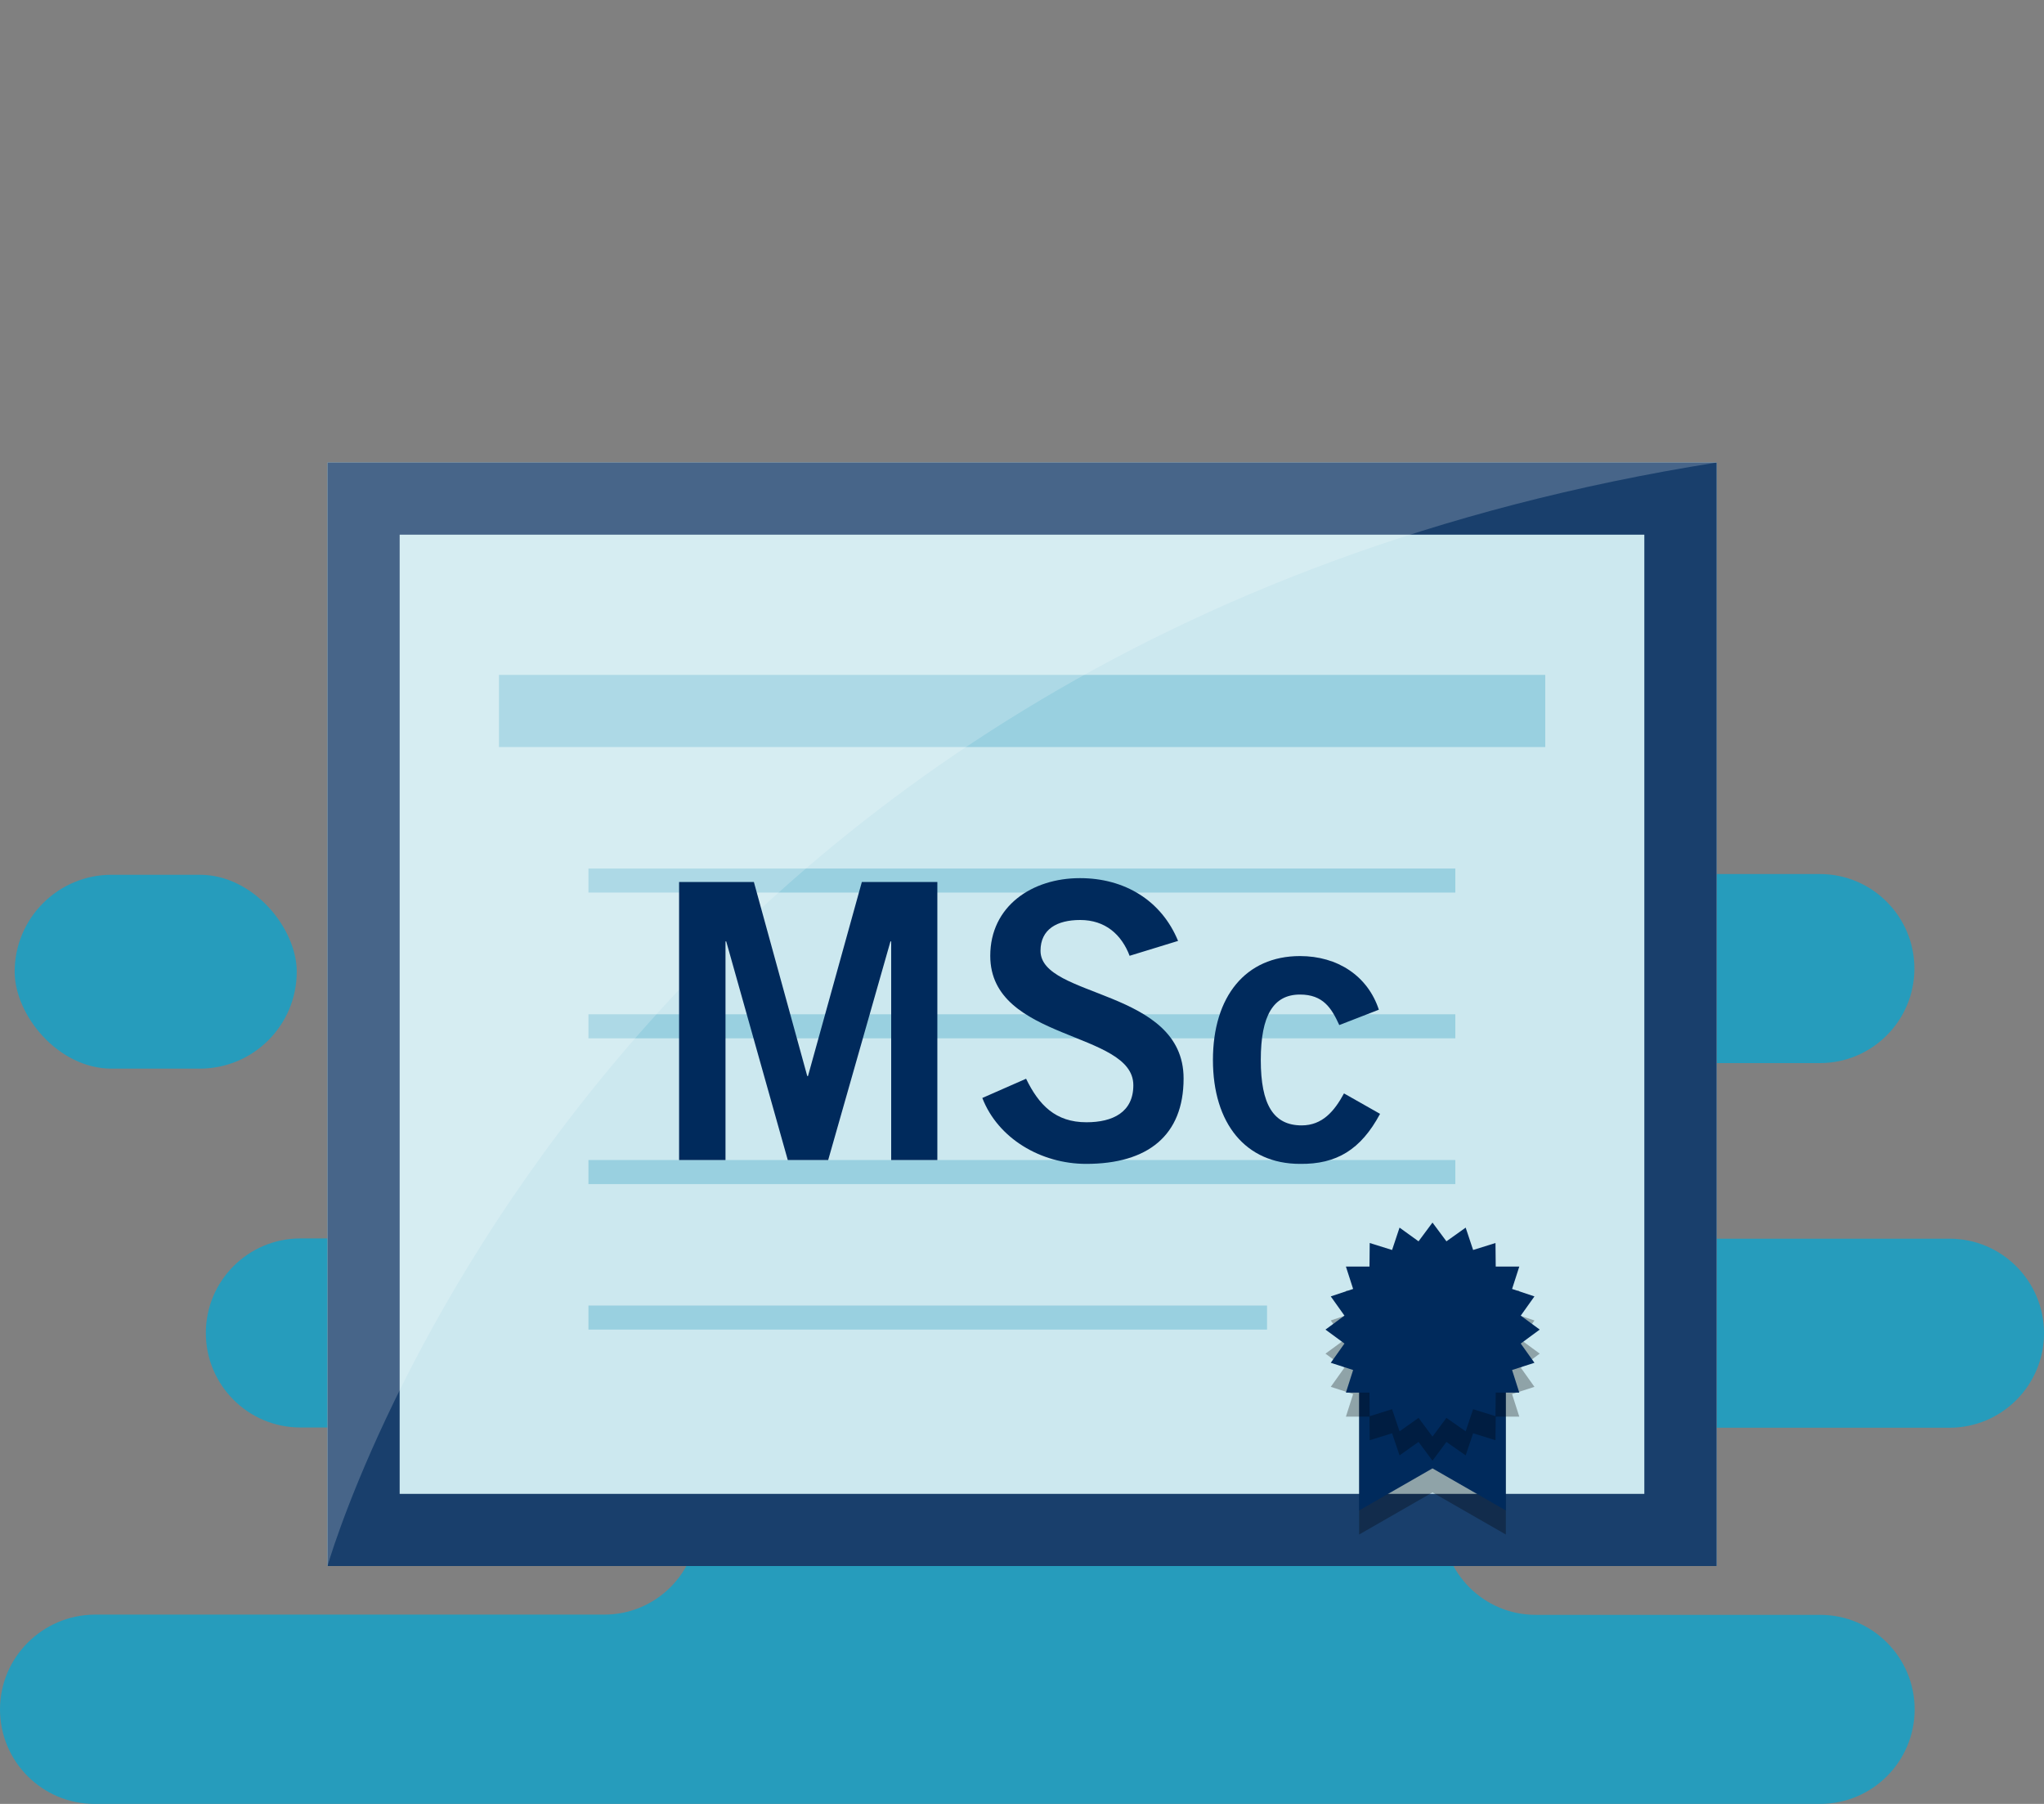
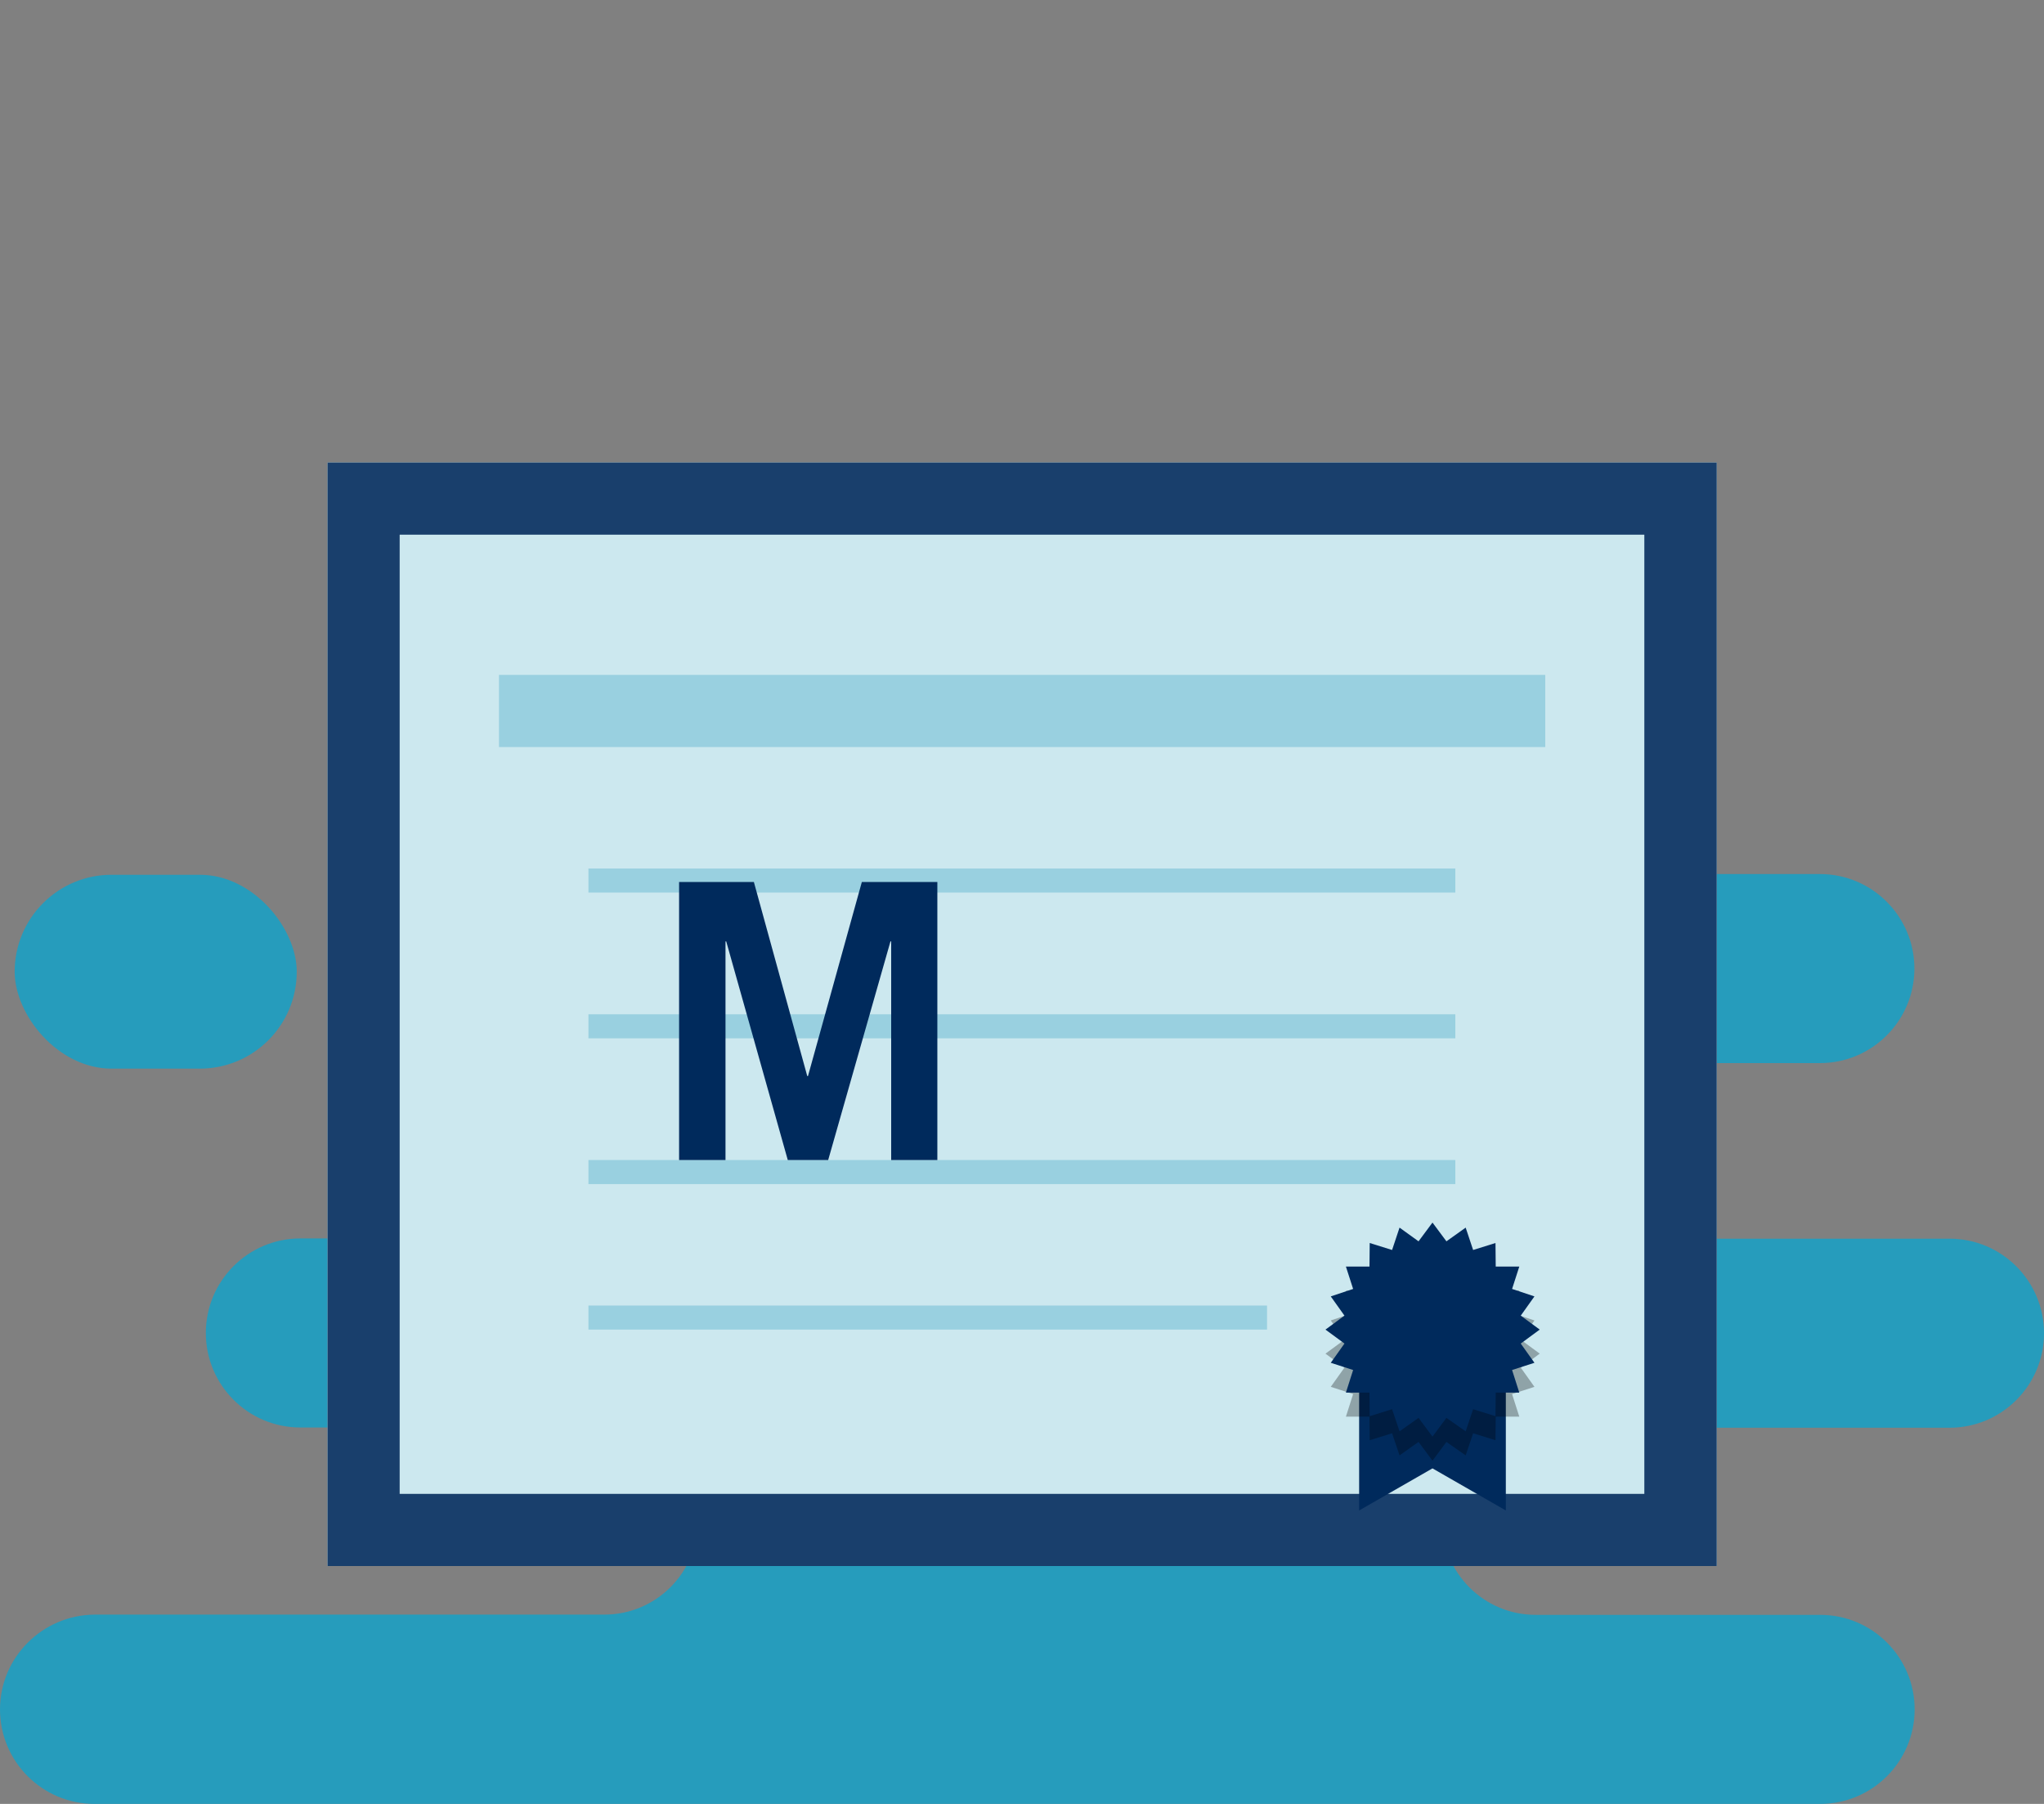
<svg xmlns="http://www.w3.org/2000/svg" id="Layer_1" viewBox="0 0 85 75">
  <rect x="0" y="0" width="85" height="75" fill="#808080" stroke="none" />
  <defs>
    <style>
      .cls-1 {
        fill: #fff;
        opacity: .2;
      }

      .cls-2 {
        fill: #193f6c;
      }

      .cls-3 {
        fill: #002a5c;
      }

      .cls-4 {
        opacity: .3;
      }

      .cls-5 {
        fill: #269cbc;
      }

      .cls-6 {
        fill: #cce8ef;
      }

      .cls-7 {
        fill: #99d0e0;
      }
    </style>
  </defs>
  <g>
    <path class="cls-5" d="M0,71.07H0C0,73.24,1.76,75,3.93,75h71.76c2.17,0,3.93-1.76,3.93-3.93h0c0-2.17-1.76-3.93-3.93-3.93h-11.83c-2.15,0-3.89-1.74-3.89-3.89h0c0-2.15,1.74-3.89,3.89-3.89h17.21c2.17,0,3.93-1.76,3.93-3.93h0c0-2.17-1.76-3.93-3.93-3.93h-23.97c-2.01,0-3.65-1.63-3.65-3.65h0c0-2.01,1.63-3.65,3.65-3.65h18.58c2.17,0,3.93-1.76,3.93-3.93h0c0-2.17-1.76-3.93-3.93-3.93H19.25c-2.17,0-3.93,1.76-3.93,3.93h0c0,2.17,1.76,3.93,3.93,3.93h15.2c1.92,0,3.47,1.55,3.47,3.47v.35c0,1.92-1.55,3.47-3.47,3.47H12.49c-2.17,0-3.93,1.76-3.93,3.93h0c0,2.17,1.76,3.93,3.93,3.93h12.64c2.15,0,3.89,1.74,3.89,3.89h0c0,2.15-1.74,3.89-3.89,3.89H3.93C1.76,67.15,0,68.91,0,71.07Z" />
    <rect class="cls-5" x=".61" y="36.38" width="11.73" height="8.06" rx="4.03" ry="4.03" transform="translate(12.95 80.81) rotate(180)" />
    <path class="cls-5" d="M50.7,52.6h-8.73c-1.71,0-3.09,1.38-3.09,3.09h0c0,1.71,1.38,3.09,3.09,3.09h8.73c1.71,0,3.09-1.38,3.09-3.09h0c0-1.71-1.38-3.09-3.09-3.09Z" />
  </g>
  <g>
    <g>
      <g>
        <rect class="cls-6" x="13.62" y="19.23" width="57.77" height="45.88" />
        <path class="cls-2" d="M68.38,22.23v39.88H16.62V22.23h51.77ZM71.38,19.23H13.62v45.88h57.77V19.23h0Z" />
      </g>
      <g>
        <rect class="cls-7" x="20.75" y="28.06" width="43.51" height="3" />
        <rect class="cls-7" x="24.47" y="36.11" width="36.05" height="1" />
        <rect class="cls-7" x="24.47" y="42.17" width="36.05" height="1" />
        <rect class="cls-7" x="24.47" y="48.23" width="36.05" height="1" />
        <rect class="cls-7" x="24.47" y="54.28" width="28.22" height="1" />
      </g>
      <g>
-         <polygon class="cls-4" points="56.52 63.8 59.57 62.05 62.62 63.8 62.62 56.28 56.52 56.28 56.52 63.8" />
        <polygon class="cls-3" points="56.52 62.8 59.57 61.05 62.62 62.8 62.62 55.28 56.52 55.28 56.52 62.8" />
        <polygon class="cls-4" points="59.57 51.83 60.15 52.61 60.95 52.04 61.26 52.97 62.19 52.68 62.2 53.66 63.18 53.66 62.88 54.59 63.81 54.9 63.24 55.7 64.03 56.28 63.24 56.86 63.81 57.66 62.88 57.96 63.18 58.9 62.2 58.9 62.19 59.88 61.26 59.59 60.95 60.51 60.15 59.95 59.57 60.73 58.99 59.95 58.2 60.51 57.89 59.59 56.96 59.88 56.95 58.9 55.97 58.9 56.27 57.96 55.34 57.66 55.91 56.86 55.12 56.28 55.91 55.7 55.34 54.9 56.27 54.59 55.97 53.66 56.95 53.66 56.96 52.68 57.89 52.97 58.2 52.04 58.99 52.61 59.57 51.83" />
        <polygon class="cls-3" points="59.57 50.83 60.15 51.61 60.95 51.04 61.26 51.97 62.19 51.68 62.2 52.66 63.18 52.66 62.88 53.59 63.81 53.9 63.24 54.7 64.03 55.28 63.24 55.86 63.81 56.66 62.88 56.96 63.18 57.9 62.2 57.9 62.19 58.88 61.26 58.59 60.95 59.51 60.15 58.95 59.57 59.73 58.99 58.95 58.2 59.51 57.89 58.59 56.96 58.88 56.95 57.9 55.97 57.9 56.27 56.96 55.34 56.66 55.91 55.86 55.12 55.28 55.91 54.7 55.34 53.9 56.27 53.59 55.97 52.66 56.95 52.66 56.96 51.68 57.89 51.97 58.2 51.04 58.99 51.61 59.57 50.83" />
      </g>
    </g>
-     <path class="cls-1" d="M71.38,19.23H13.62v45.88s10.86-38.47,57.77-45.88Z" />
  </g>
  <g>
    <path class="cls-3" d="M28.24,48.23v-11.56h3.11l2.22,8.07h.03l2.24-8.07h3.14v11.56h-1.92v-9.09h-.03l-2.59,9.09h-1.68l-2.56-9.09h-.03v9.09h-1.92Z" />
-     <path class="cls-3" d="M46.98,39.75c-.34-.9-1.02-1.5-2.06-1.5-.96,0-1.65.38-1.65,1.28,0,1.98,5.95,1.57,5.95,5.31,0,2.37-1.49,3.55-4.05,3.55-1.89,0-3.67-1.06-4.32-2.74l1.82-.8c.53,1.09,1.22,1.81,2.51,1.81,1.1,0,1.95-.42,1.95-1.54,0-2.27-5.95-1.82-5.95-5.38,0-2.06,1.73-3.23,3.73-3.23,1.86,0,3.39.93,4.08,2.61l-2.02.62Z" />
-     <path class="cls-3" d="M55.69,42.61c-.32-.7-.67-1.26-1.63-1.26-1.1,0-1.63.86-1.63,2.72s.53,2.72,1.7,2.72c.86,0,1.36-.59,1.76-1.33l1.5.85c-.8,1.49-1.81,2.1-3.33,2.08-2.26,0-3.62-1.68-3.62-4.32s1.36-4.32,3.62-4.32c1.57,0,2.82.83,3.28,2.23l-1.65.64Z" />
  </g>
</svg>